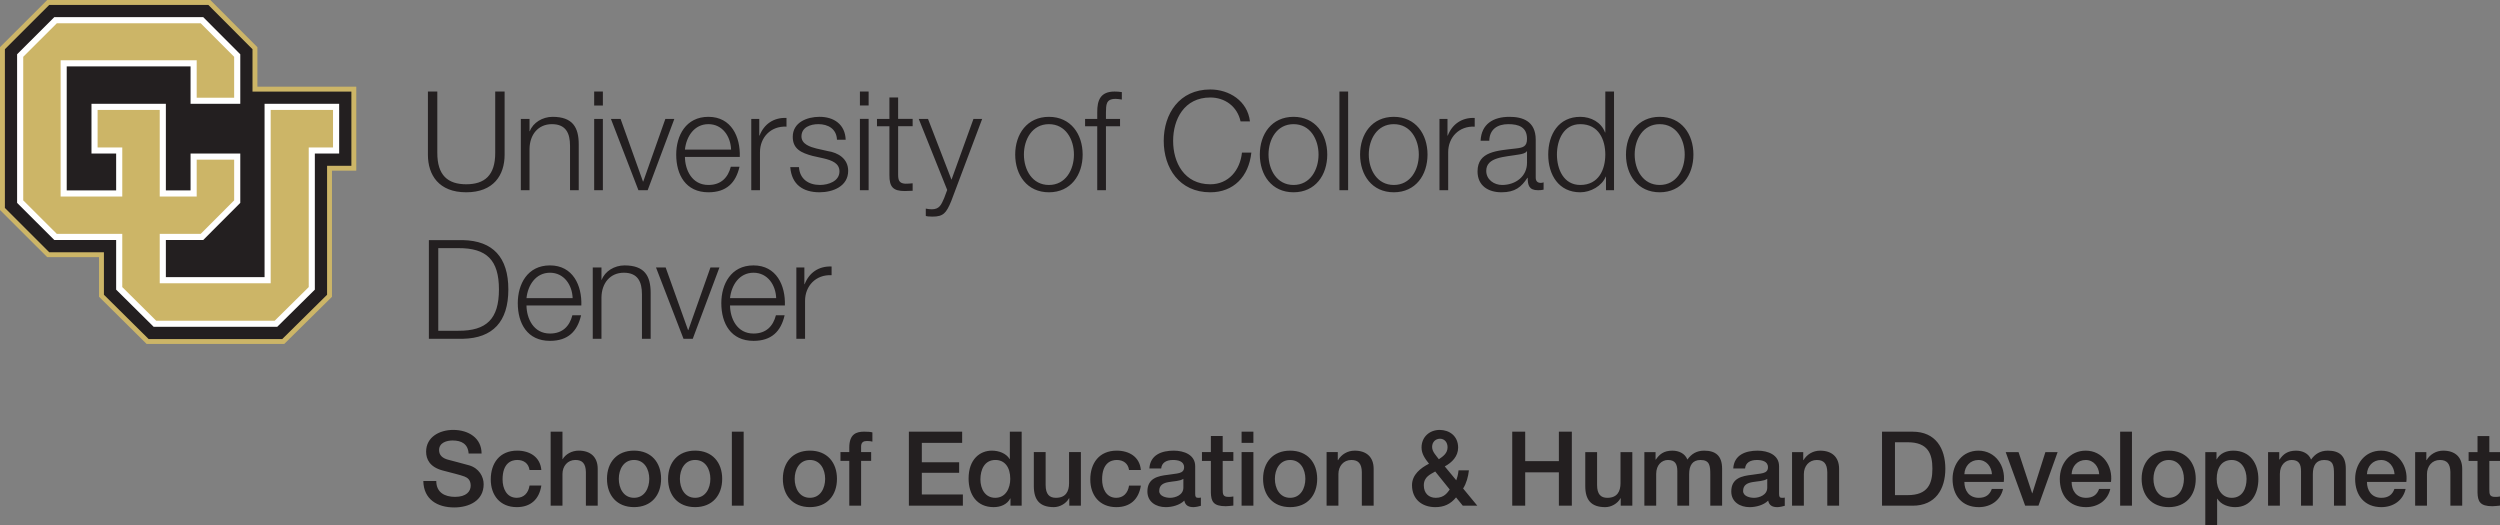
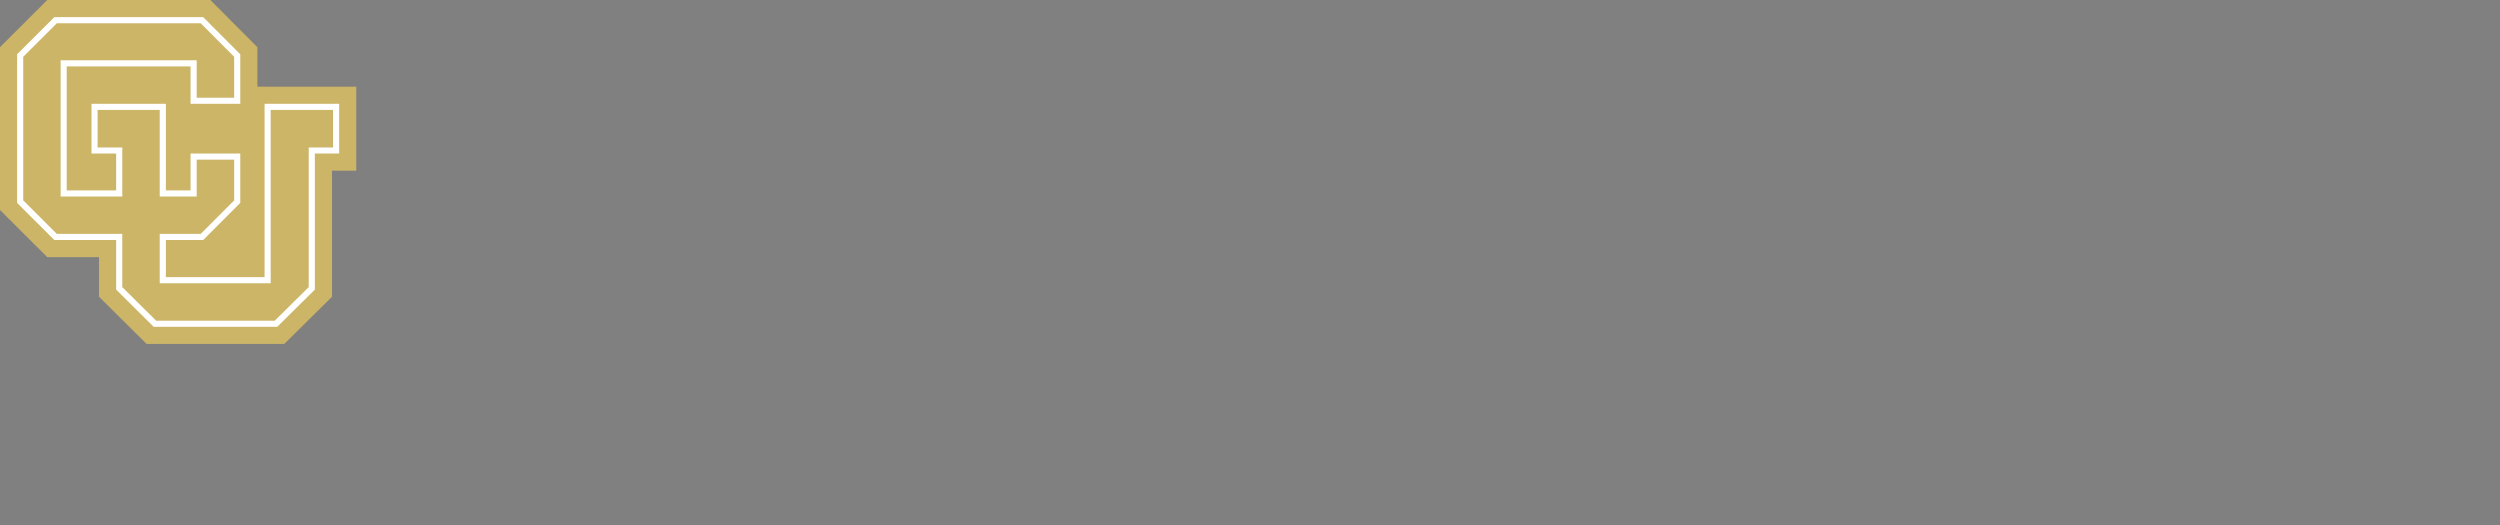
<svg xmlns="http://www.w3.org/2000/svg" height="152.087" width="723.563">
  <rect width="100%" height="100%" fill="#808080" stroke="none" />
-   <path d="M126.269 139.216c0 3.3 2.43 4.59 5.43 4.59 3.301 0 4.531-1.62 4.531-3.24 0-1.65-.9-2.31-1.771-2.64-1.499-.57-3.45-.96-6.39-1.77-3.66-.99-4.74-3.211-4.74-5.43 0-4.29 3.96-6.301 7.83-6.301 4.47 0 8.221 2.37 8.221 6.84h-3.751c-.18-2.76-2.039-3.78-4.62-3.78-1.74 0-3.93.63-3.93 2.79 0 1.5 1.02 2.34 2.55 2.761.33.09 5.071 1.32 6.18 1.65 2.821.84 4.171 3.24 4.171 5.46 0 4.801-4.26 6.721-8.521 6.721-4.89 0-8.85-2.34-8.94-7.65h3.75m26.988-3.181c-.27-1.89-1.65-2.91-3.54-2.91-1.77 0-4.26.93-4.26 5.64 0 2.58 1.14 5.31 4.11 5.31 1.98 0 3.36-1.32 3.69-3.54h3.42c-.63 4.022-3.12 6.24-7.11 6.24-4.86 0-7.53-3.45-7.53-8.01 0-4.68 2.55-8.341 7.65-8.341 3.6 0 6.66 1.8 6.99 5.611h-3.42m6.113-11.101h3.42v7.951h.06c.841-1.41 2.611-2.461 4.651-2.461 3.36 0 5.49 1.8 5.49 5.281v10.65h-3.42v-9.75c-.06-2.43-1.02-3.48-3.03-3.48-2.28 0-3.751 1.799-3.751 4.08v9.15h-3.42v-21.421m28.546 13.651c0-2.67-1.351-5.46-4.411-5.46-3.06 0-4.41 2.79-4.41 5.46 0 2.7 1.35 5.49 4.41 5.49s4.411-2.79 4.411-5.49zm-12.241 0c0-4.74 2.85-8.161 7.83-8.161 4.981 0 7.831 3.421 7.831 8.161 0 4.77-2.85 8.19-7.831 8.19-4.98 0-7.83-3.42-7.83-8.19m29.922 0c0-2.67-1.35-5.46-4.41-5.46s-4.41 2.79-4.41 5.46c0 2.7 1.35 5.49 4.41 5.49s4.41-2.79 4.41-5.49zm-12.24 0c0-4.74 2.85-8.161 7.83-8.161s7.83 3.421 7.83 8.161c0 4.77-2.85 8.19-7.83 8.19s-7.83-3.42-7.83-8.19m18.458 7.77h3.42v-21.421h-3.42v21.421zm27.002-7.77c0-2.67-1.35-5.46-4.41-5.46s-4.41 2.79-4.41 5.46c0 2.7 1.35 5.49 4.41 5.49s4.41-2.79 4.41-5.49zm-12.24 0c0-4.74 2.85-8.161 7.83-8.161s7.83 3.421 7.83 8.161c0 4.77-2.85 8.19-7.83 8.19s-7.83-3.42-7.83-8.19m16.672-7.741h2.55v-1.289c0-3.961 2.07-4.621 4.29-4.621 1.081 0 1.861.06 2.4.21v2.67c-.449-.12-.9-.18-1.589-.18-.93 0-1.681.33-1.681 1.62v1.59h2.91v2.551h-2.91v12.96h-3.42v-12.96h-2.55v-2.551m19.799-5.91h15.42v3.24h-11.67v5.611h10.8v3.06h-10.8v6.27h11.88v3.24h-15.63v-21.421m24.995 19.141c3.06 0 4.35-2.79 4.35-5.49 0-3.42-1.65-5.46-4.292-5.46-3.21 0-4.35 2.85-4.35 5.64 0 2.67 1.322 5.31 4.292 5.31zm7.65 2.28h-3.24v-2.1h-.06c-.902 1.77-2.85 2.52-4.802 2.52-4.89 0-7.26-3.63-7.26-8.28 0-5.61 3.33-8.071 6.721-8.071 1.95 0 4.11.721 5.16 2.431h.06v-7.921h3.42v21.421m17.139 0h-3.361v-2.16h-.06c-.84 1.56-2.7 2.58-4.41 2.58-4.05 0-5.79-2.039-5.79-6.09v-9.841h3.42v9.511c0 2.73 1.11 3.72 2.97 3.72 2.851 0 3.81-1.83 3.81-4.23v-9.001h3.421v15.511m13.943-10.32c-.27-1.89-1.649-2.91-3.54-2.91-1.77 0-4.26.93-4.26 5.64 0 2.58 1.14 5.31 4.11 5.31 1.98 0 3.36-1.32 3.69-3.54h3.42c-.63 4.022-3.12 6.24-7.11 6.24-4.86 0-7.531-3.45-7.531-8.01 0-4.68 2.55-8.341 7.65-8.341 3.6 0 6.662 1.8 6.99 5.611h-3.42m15.721 2.55c-1.05.69-2.7.66-4.2.93-1.47.24-2.791.78-2.791 2.58 0 1.53 1.95 1.98 3.15 1.98 1.5 0 3.84-.78 3.84-2.94v-2.55zm3.42 4.32c0 .84.18 1.17.811 1.17.21 0 .48 0 .84-.06v2.37c-.51.18-1.591.39-2.161.39-1.379 0-2.369-.479-2.64-1.89-1.35 1.32-3.54 1.89-5.37 1.89-2.79 0-5.312-1.5-5.312-4.53 0-3.87 3.092-4.5 5.972-4.83 2.46-.45 4.65-.18 4.65-2.19 0-1.77-1.83-2.1-3.21-2.1-1.92 0-3.27.78-3.422 2.46h-3.42c.24-3.991 3.63-5.161 7.052-5.161 3.031 0 6.21 1.23 6.21 4.5v7.981m1.959-12.061h2.578v-4.65h3.421v4.65h3.09v2.551h-3.09v8.28c0 1.41.12 2.13 1.65 2.13.48 0 .962 0 1.44-.12v2.642c-.75.058-1.47.18-2.22.18-3.57 0-4.23-1.38-4.29-3.962v-9.15h-2.58v-2.551m11.469 0h3.42v15.511h-3.42v-15.511zm0-5.91h3.42v3.24h-3.42v-3.24m18.46 13.651c0-2.67-1.35-5.46-4.41-5.46s-4.41 2.79-4.41 5.46c0 2.7 1.35 5.49 4.41 5.49s4.41-2.79 4.41-5.49zm-12.241 0c0-4.74 2.851-8.161 7.831-8.161s7.831 3.421 7.831 8.161c0 4.77-2.85 8.19-7.83 8.19s-7.832-3.42-7.832-8.19m18.384-7.741h3.24v2.281l.06.06c1.02-1.71 2.79-2.761 4.83-2.761 3.361 0 5.491 1.8 5.491 5.281v10.65h-3.421v-9.75c-.059-2.43-1.019-3.48-3.029-3.48-2.281 0-3.75 1.799-3.75 4.08v9.15h-3.421v-15.511m30.541-1.5c0 1.412 1.169 2.49 1.949 3.571 1.291-.871 2.521-1.77 2.521-3.48 0-1.411-.87-2.46-2.19-2.46-1.261 0-2.28.929-2.28 2.369zm.9 7.111c-1.26.78-3.301 1.47-3.301 4.02 0 2.31 1.471 3.6 3.451 3.6 2.49 0 3.39-1.53 4.05-2.4l-4.2-5.22zm6.03 7.5c-1.59 1.951-3.51 2.82-6 2.82-3.93 0-6.75-2.34-6.75-6.36 0-3.03 2.459-4.95 4.919-6.21-1.11-1.411-2.159-2.821-2.159-4.681 0-3.09 2.34-5.1 5.25-5.1 2.76 0 5.34 1.71 5.34 5.131 0 2.52-1.8 4.32-3.87 5.43l3.33 4.02c.24-.66.51-1.5.66-2.88h3c-.21 1.86-.72 3.75-1.679 5.25l4.11 4.98h-4.201l-1.95-2.4m16.259-19.021h3.75v8.521h9.75v-8.521h3.751v21.421h-3.751v-9.66h-9.75v9.66h-3.75v-21.421m34.757 21.421h-3.36v-2.16h-.06c-.84 1.56-2.7 2.58-4.41 2.58-4.051 0-5.79-2.039-5.79-6.09v-9.841h3.42v9.511c0 2.73 1.11 3.72 2.97 3.72 2.85 0 3.81-1.83 3.81-4.23v-9.001h3.42v15.511m3.483-15.511h3.24v2.16h.091c1.02-1.529 2.309-2.58 4.77-2.58 1.89 0 3.66.81 4.35 2.58 1.14-1.59 2.61-2.58 4.86-2.58 3.27 0 5.19 1.441 5.19 5.221v10.71h-3.42v-9.06c0-2.46-.15-4.17-2.82-4.17-2.309 0-3.3 1.53-3.3 4.14v9.09h-3.42v-9.96c0-2.13-.66-3.27-2.73-3.27-1.77 0-3.39 1.44-3.39 4.02v9.21h-3.421v-15.511m35.569 7.741c-1.05.69-2.702.66-4.202.93-1.47.24-2.79.78-2.79 2.58 0 1.53 1.95 1.98 3.15 1.98 1.5 0 3.841-.78 3.841-2.94v-2.55zm3.42 4.32c0 .84.178 1.17.81 1.17.21 0 .48 0 .84-.06v2.37c-.51.18-1.59.39-2.16.39-1.38 0-2.37-.479-2.642-1.89-1.35 1.32-3.54 1.89-5.37 1.89-2.79 0-5.31-1.5-5.31-4.53 0-3.87 3.09-4.5 5.971-4.83 2.46-.45 4.65-.18 4.65-2.19 0-1.77-1.83-2.1-3.21-2.1-1.92 0-3.27.78-3.42 2.46h-3.42c.24-3.991 3.63-5.161 7.05-5.161 3.03 0 6.21 1.23 6.21 4.5v7.981m3.757-12.061h3.24v2.281l.059.06c1.02-1.71 2.79-2.761 4.83-2.761 3.36 0 5.49 1.8 5.49 5.281v10.65h-3.42v-9.75c-.06-2.43-1.02-3.48-3.03-3.48-2.28 0-3.75 1.799-3.75 4.08v9.15h-3.42v-15.511m29.789 12.451h3.69c5.882 0 7.142-3.36 7.142-7.65 0-4.29-1.26-7.65-7.141-7.65h-3.69v15.3zm-3.75-18.361h8.88c6.602 0 9.452 4.8 9.452 10.711 0 5.91-2.85 10.71-9.452 10.71h-8.88v-21.421m31.819 12.301c-.12-2.16-1.591-4.11-3.9-4.11-2.371 0-3.991 1.799-4.081 4.11h7.981zm-7.981 2.25c0 2.43 1.321 4.59 4.17 4.59 1.981 0 3.181-.87 3.78-2.58h3.241c-.75 3.39-3.63 5.28-7.021 5.28-4.86 0-7.59-3.39-7.59-8.16 0-4.41 2.88-8.191 7.501-8.191 4.89 0 7.89 4.411 7.32 9.061h-11.401m11.957-8.641h3.72l3.932 11.911h.06l3.78-11.911h3.54l-5.55 15.511h-3.842l-5.64-15.511m27.064 6.391c-.12-2.16-1.591-4.11-3.9-4.11-2.371 0-3.991 1.799-4.081 4.11h7.981zm-7.981 2.25c0 2.43 1.321 4.59 4.17 4.59 1.981 0 3.181-.87 3.781-2.58h3.24c-.75 3.39-3.63 5.28-7.021 5.28-4.86 0-7.59-3.39-7.59-8.16 0-4.41 2.881-8.191 7.501-8.191 4.89 0 7.89 4.411 7.32 9.061h-11.401m14.044 6.87h3.42v-21.421h-3.42v21.421zm18.46-7.77c0-2.67-1.35-5.46-4.41-5.46s-4.411 2.79-4.411 5.46c0 2.7 1.35 5.49 4.41 5.49s4.41-2.79 4.41-5.49zm-12.241 0c0-4.74 2.85-8.161 7.83-8.161s7.83 3.421 7.83 8.161c0 4.77-2.85 8.19-7.83 8.19s-7.83-3.42-7.83-8.19m26.076-5.46c-2.88 0-4.35 2.19-4.35 5.49 0 3.12 1.59 5.46 4.35 5.46 3.121 0 4.291-2.76 4.291-5.46 0-2.82-1.471-5.49-4.291-5.49zm-7.651-2.281h3.24v2.1h.06c.962-1.77 2.82-2.52 4.802-2.52 4.89 0 7.259 3.72 7.259 8.251 0 4.17-2.099 8.1-6.69 8.1-1.98 0-4.11-.72-5.19-2.429h-.06v7.74h-3.422v-21.242m18.164 0h3.239v2.16h.091c1.02-1.529 2.309-2.58 4.77-2.58 1.89 0 3.66.81 4.351 2.58 1.14-1.59 2.61-2.58 4.86-2.58 3.27 0 5.19 1.441 5.19 5.221v10.71h-3.42v-9.06c0-2.46-.15-4.17-2.82-4.17-2.31 0-3.3 1.53-3.3 4.14v9.09h-3.42v-9.96c0-2.13-.66-3.27-2.73-3.27-1.77 0-3.39 1.44-3.39 4.02v9.21h-3.42v-15.511m36.602 6.391c-.12-2.16-1.592-4.11-3.9-4.11-2.372 0-3.992 1.799-4.082 4.11h7.982zm-7.982 2.25c0 2.43 1.322 4.59 4.172 4.59 1.98 0 3.18-.87 3.778-2.58h3.242c-.75 3.39-3.63 5.28-7.02 5.28-4.862 0-7.592-3.39-7.592-8.16 0-4.41 2.88-8.191 7.502-8.191 4.89 0 7.89 4.411 7.32 9.061h-11.401m13.947-8.641h3.24v2.281l.06.06c1.02-1.71 2.79-2.761 4.83-2.761 3.361 0 5.491 1.8 5.491 5.281v10.65h-3.421v-9.75c-.059-2.43-1.019-3.48-3.029-3.48-2.281 0-3.75 1.799-3.75 4.08v9.15h-3.421v-15.511m15.474 0h2.58v-4.65h3.42v4.65h3.091v2.551h-3.091v8.28c0 1.41.121 2.13 1.65 2.13.48 0 .961 0 1.441-.12v2.642c-.751.058-1.471.18-2.221.18-3.57 0-4.229-1.38-4.29-3.962v-9.15h-2.58v-2.551M123.85 26.495h2.719v17.678c-.04 6.64 3.12 9.16 8.36 9.16 5.28 0 8.439-2.52 8.399-9.16V26.495h2.72v18.279c0 5.88-3.16 10.879-11.12 10.879-7.92 0-11.078-5-11.078-10.88V26.496m26.891 7.919h2.52v3.56h.08c.92-2.48 3.68-4.16 6.6-4.16 5.799 0 7.559 3.04 7.559 7.96v13.278h-2.52v-12.88c0-3.559-1.16-6.238-5.24-6.238-3.999 0-6.399 3.04-6.479 7.079v12.04h-2.52v-20.64m21.228.001h2.52v20.638h-2.52V34.415zm0-7.92h2.52v4.04h-2.52v-4.04m4.844 7.92h2.8l6.48 18.119h.08l6.398-18.12h2.6l-7.72 20.64h-2.678l-7.96-20.64m34.778 8.88c-.12-3.8-2.48-7.36-6.56-7.36-4.12 0-6.399 3.6-6.799 7.36h13.36zm-13.359 2.12c.04 3.68 1.96 8.12 6.8 8.12 3.68 0 5.68-2.16 6.48-5.28h2.52c-1.08 4.68-3.8 7.399-9 7.399-6.56 0-9.32-5.04-9.32-10.919 0-5.44 2.76-10.92 9.32-10.92 6.64 0 9.28 5.8 9.08 11.6h-15.88m19.201-10.999h2.318v4.839h.081c1.28-3.32 4.08-5.28 7.8-5.12v2.52c-4.56-.24-7.68 3.12-7.68 7.4v11h-2.52v-20.64m24.808 6.04c-.12-3.12-2.52-4.52-5.4-4.52-2.24 0-4.879.88-4.879 3.56 0 2.24 2.56 3.04 4.28 3.48l3.359.76c2.88.44 5.88 2.12 5.88 5.72 0 4.48-4.439 6.199-8.28 6.199-4.8 0-8.08-2.24-8.479-7.28h2.52c.2 3.4 2.719 5.16 6.079 5.16 2.361 0 5.64-1.04 5.64-3.92 0-2.399-2.24-3.2-4.52-3.759l-3.239-.72c-3.28-.88-5.76-2-5.76-5.52 0-4.2 4.119-5.8 7.759-5.8 4.12 0 7.4 2.16 7.56 6.64h-2.52m6.64-6.039h2.52v20.638h-2.52V34.415zm0-7.92h2.52v4.04h-2.52v-4.04m11.059 7.92h4.2v2.12h-4.2v13.919c0 1.64.24 2.599 2.04 2.72.72 0 1.44-.04 2.16-.121v2.16c-.76 0-1.48.08-2.24.08-3.359 0-4.519-1.12-4.48-4.64V36.535h-3.6v-2.12h3.6v-6.199h2.52v6.2m5.969-.001h2.68l6.798 17.599 6.36-17.6h2.52l-8.96 23.799c-1.44 3.48-2.28 4.48-5.44 4.48-1-.04-1.52-.04-1.918-.2v-2.12c.598.12 1.16.2 1.72.2 2.238 0 2.758-1.32 3.598-3.24l.88-2.36-8.238-20.558m30.441 10.319c0 4.4 2.4 8.8 7.24 8.8 4.839 0 7.239-4.4 7.239-8.8s-2.4-8.8-7.24-8.8-7.24 4.4-7.24 8.8zm16.999 0c0 5.92-3.44 10.919-9.76 10.919s-9.76-5-9.76-10.919c0-5.92 3.44-10.92 9.76-10.92s9.76 5 9.76 10.92m10.823-8.2h-4.079v18.52h-2.52v-18.52h-3.518v-2.12h3.519v-1.88c-.04-3.559.96-6.039 5-6.039.718 0 1.32.04 2.118.16v2.16c-.68-.12-1.239-.2-1.839-.2-2.8 0-2.72 1.76-2.76 4v1.8h4.08v2.12m34.881-1.401c-.962-4.399-4.6-6.919-8.76-6.919-7.56 0-10.76 6.32-10.76 12.559 0 6.24 3.2 12.56 10.76 12.56 5.28 0 8.638-4.08 9.158-9.16h2.721c-.76 6.999-5.2 11.479-11.88 11.479-8.998 0-13.478-7.08-13.478-14.879 0-7.8 4.48-14.879 13.479-14.879 5.398 0 10.758 3.24 11.478 9.24h-2.719m8.092 9.599c0 4.4 2.4 8.8 7.24 8.8 4.839 0 7.239-4.4 7.239-8.8s-2.4-8.8-7.24-8.8-7.24 4.4-7.24 8.8zm17 0c0 5.92-3.44 10.919-9.76 10.919-6.319 0-9.759-5-9.759-10.919 0-5.92 3.44-10.92 9.759-10.92 6.32 0 9.76 5 9.76 10.92m3.52 10.319h2.52V26.495h-2.52v28.558zm8.5-10.319c0 4.4 2.4 8.8 7.24 8.8 4.839 0 7.239-4.4 7.239-8.8s-2.4-8.8-7.24-8.8-7.24 4.4-7.24 8.8zm17 0c0 5.92-3.44 10.919-9.76 10.919s-9.759-5-9.759-10.919c0-5.92 3.439-10.92 9.759-10.92s9.76 5 9.76 10.92m3.46-10.319h2.32v4.839h.08c1.28-3.32 4.08-5.28 7.798-5.12v2.52c-4.558-.24-7.678 3.12-7.678 7.4v11h-2.52v-20.64m25.336 9.36h-.08c-.32.6-1.44.8-2.121.92-4.278.76-9.598.72-9.598 4.76 0 2.52 2.239 4.08 4.6 4.08 3.838 0 7.239-2.44 7.199-6.48v-3.28zm-13.44-3.04c.24-4.84 3.641-6.92 8.36-6.92 3.64 0 7.6 1.12 7.6 6.64v10.96c0 .96.479 1.52 1.48 1.52.28 0 .6-.08.798-.16v2.12c-.56.119-.96.16-1.638.16-2.561 0-2.961-1.44-2.961-3.6h-.079c-1.76 2.68-3.56 4.199-7.52 4.199-3.801 0-6.919-1.88-6.919-6.04 0-5.799 5.638-6 11.08-6.639 2.078-.24 3.239-.52 3.239-2.8 0-3.4-2.441-4.24-5.4-4.24-3.12 0-5.44 1.44-5.52 4.8h-2.52m28.86 12.799c5.359 0 7.239-4.52 7.239-8.799 0-4.28-1.88-8.8-7.239-8.8-4.8 0-6.76 4.52-6.76 8.8 0 4.28 1.96 8.8 6.76 8.8zm9.759 1.52h-2.32v-3.92h-.08c-1.079 2.68-4.36 4.52-7.359 4.52-6.279 0-9.28-5.08-9.28-10.919 0-5.84 3.001-10.92 9.28-10.92 3.079 0 6.08 1.56 7.159 4.52h.08V26.496h2.52v28.558m5.979-10.32c0 4.4 2.4 8.8 7.24 8.8s7.24-4.4 7.24-8.8-2.4-8.8-7.24-8.8-7.24 4.4-7.24 8.8zm17 0c0 5.92-3.44 10.919-9.76 10.919s-9.76-5-9.76-10.919c0-5.92 3.44-10.92 9.76-10.92s9.76 5 9.76 10.92M126.849 95.733h5.8c8.199.04 11.759-3.44 11.759-11.959 0-8.52-3.56-11.999-11.76-11.959h-5.8v23.918zm-2.72-26.238h9.88c8.599.2 13.119 4.92 13.119 14.279 0 9.36-4.52 14.08-13.12 14.279h-9.88V69.495m41.608 16.799c-.12-3.8-2.48-7.36-6.56-7.36-4.12 0-6.398 3.6-6.798 7.36h13.358zm-13.358 2.12c.04 3.68 1.96 8.12 6.798 8.12 3.68 0 5.68-2.16 6.48-5.28h2.52c-1.08 4.68-3.8 7.399-9 7.399-6.558 0-9.318-5.04-9.318-10.919 0-5.44 2.76-10.92 9.318-10.92 6.64 0 9.28 5.8 9.079 11.6h-15.877m19.18-10.999h2.52v3.56h.08c.92-2.48 3.68-4.16 6.598-4.16 5.8 0 7.56 3.04 7.56 7.959v13.279h-2.52v-12.88c0-3.559-1.16-6.239-5.24-6.239-3.999 0-6.399 3.04-6.479 7.08v12.039h-2.52V77.415m18.304 0h2.799l6.48 18.118h.08l6.4-18.118h2.6l-7.72 20.638h-2.68l-7.959-20.638m34.782 8.879c-.12-3.8-2.48-7.36-6.56-7.36-4.12 0-6.398 3.6-6.798 7.36h13.357zm-13.358 2.12c.04 3.68 1.96 8.12 6.799 8.12 3.68 0 5.68-2.16 6.48-5.28h2.52c-1.08 4.68-3.801 7.399-9 7.399-6.559 0-9.319-5.04-9.319-10.919 0-5.44 2.76-10.92 9.319-10.92 6.64 0 9.28 5.8 9.08 11.6h-15.879m19.199-10.999h2.32v4.839h.08c1.28-3.32 4.08-5.28 7.799-5.12v2.52c-4.56-.24-7.68 3.12-7.68 7.4v10.999h-2.52V77.415" fill="#231f20" />
  <path d="M74.497 25.091V13.658L60.874.004H13.667L0 13.655V60.78l13.667 13.642H28.66v11.467l13.776 13.658H82.27l13.812-13.646V49.395h7.033V25.09H74.497" fill="#ccb567" />
-   <path d="M60.29 1.419l12.79 12.825v12.265h28.618v21.477h-7.034v37.32L81.69 98.128H43.015L30.078 85.306V73.008H14.251L1.416 60.186V14.244L14.251 1.419h46.04" fill="#231f20" />
  <path d="M15.718 69.463h17.898v14.365l10.857 10.76h35.764l10.886-10.76V44.441h7.039V30.049h-21.59v50.164H48.005v-10.75h10.81l10.728-10.745V44.441h-14.39v10.668h-7.148v-25.06H26.477V44.44h7.139v10.668H19.31V19.214h35.843v10.835h14.39V15.713L58.815 4.959H15.718L4.95 15.709v43.01l10.767 10.744" fill="#fff" />
  <path d="M46.23 67.693h11.854l9.687-9.702V46.214H56.929v10.664H46.23V31.824H28.247v10.852h7.141v14.202H17.544V17.446h39.385V28.28H67.77V16.444l-9.688-9.715h-41.63l-9.73 9.715V57.99l9.725 9.702h18.94v15.396l9.817 9.734h34.302l9.849-9.74V42.677h7.03V31.824H78.343v50.154H46.231V67.693" fill="#ccb567" />
</svg>